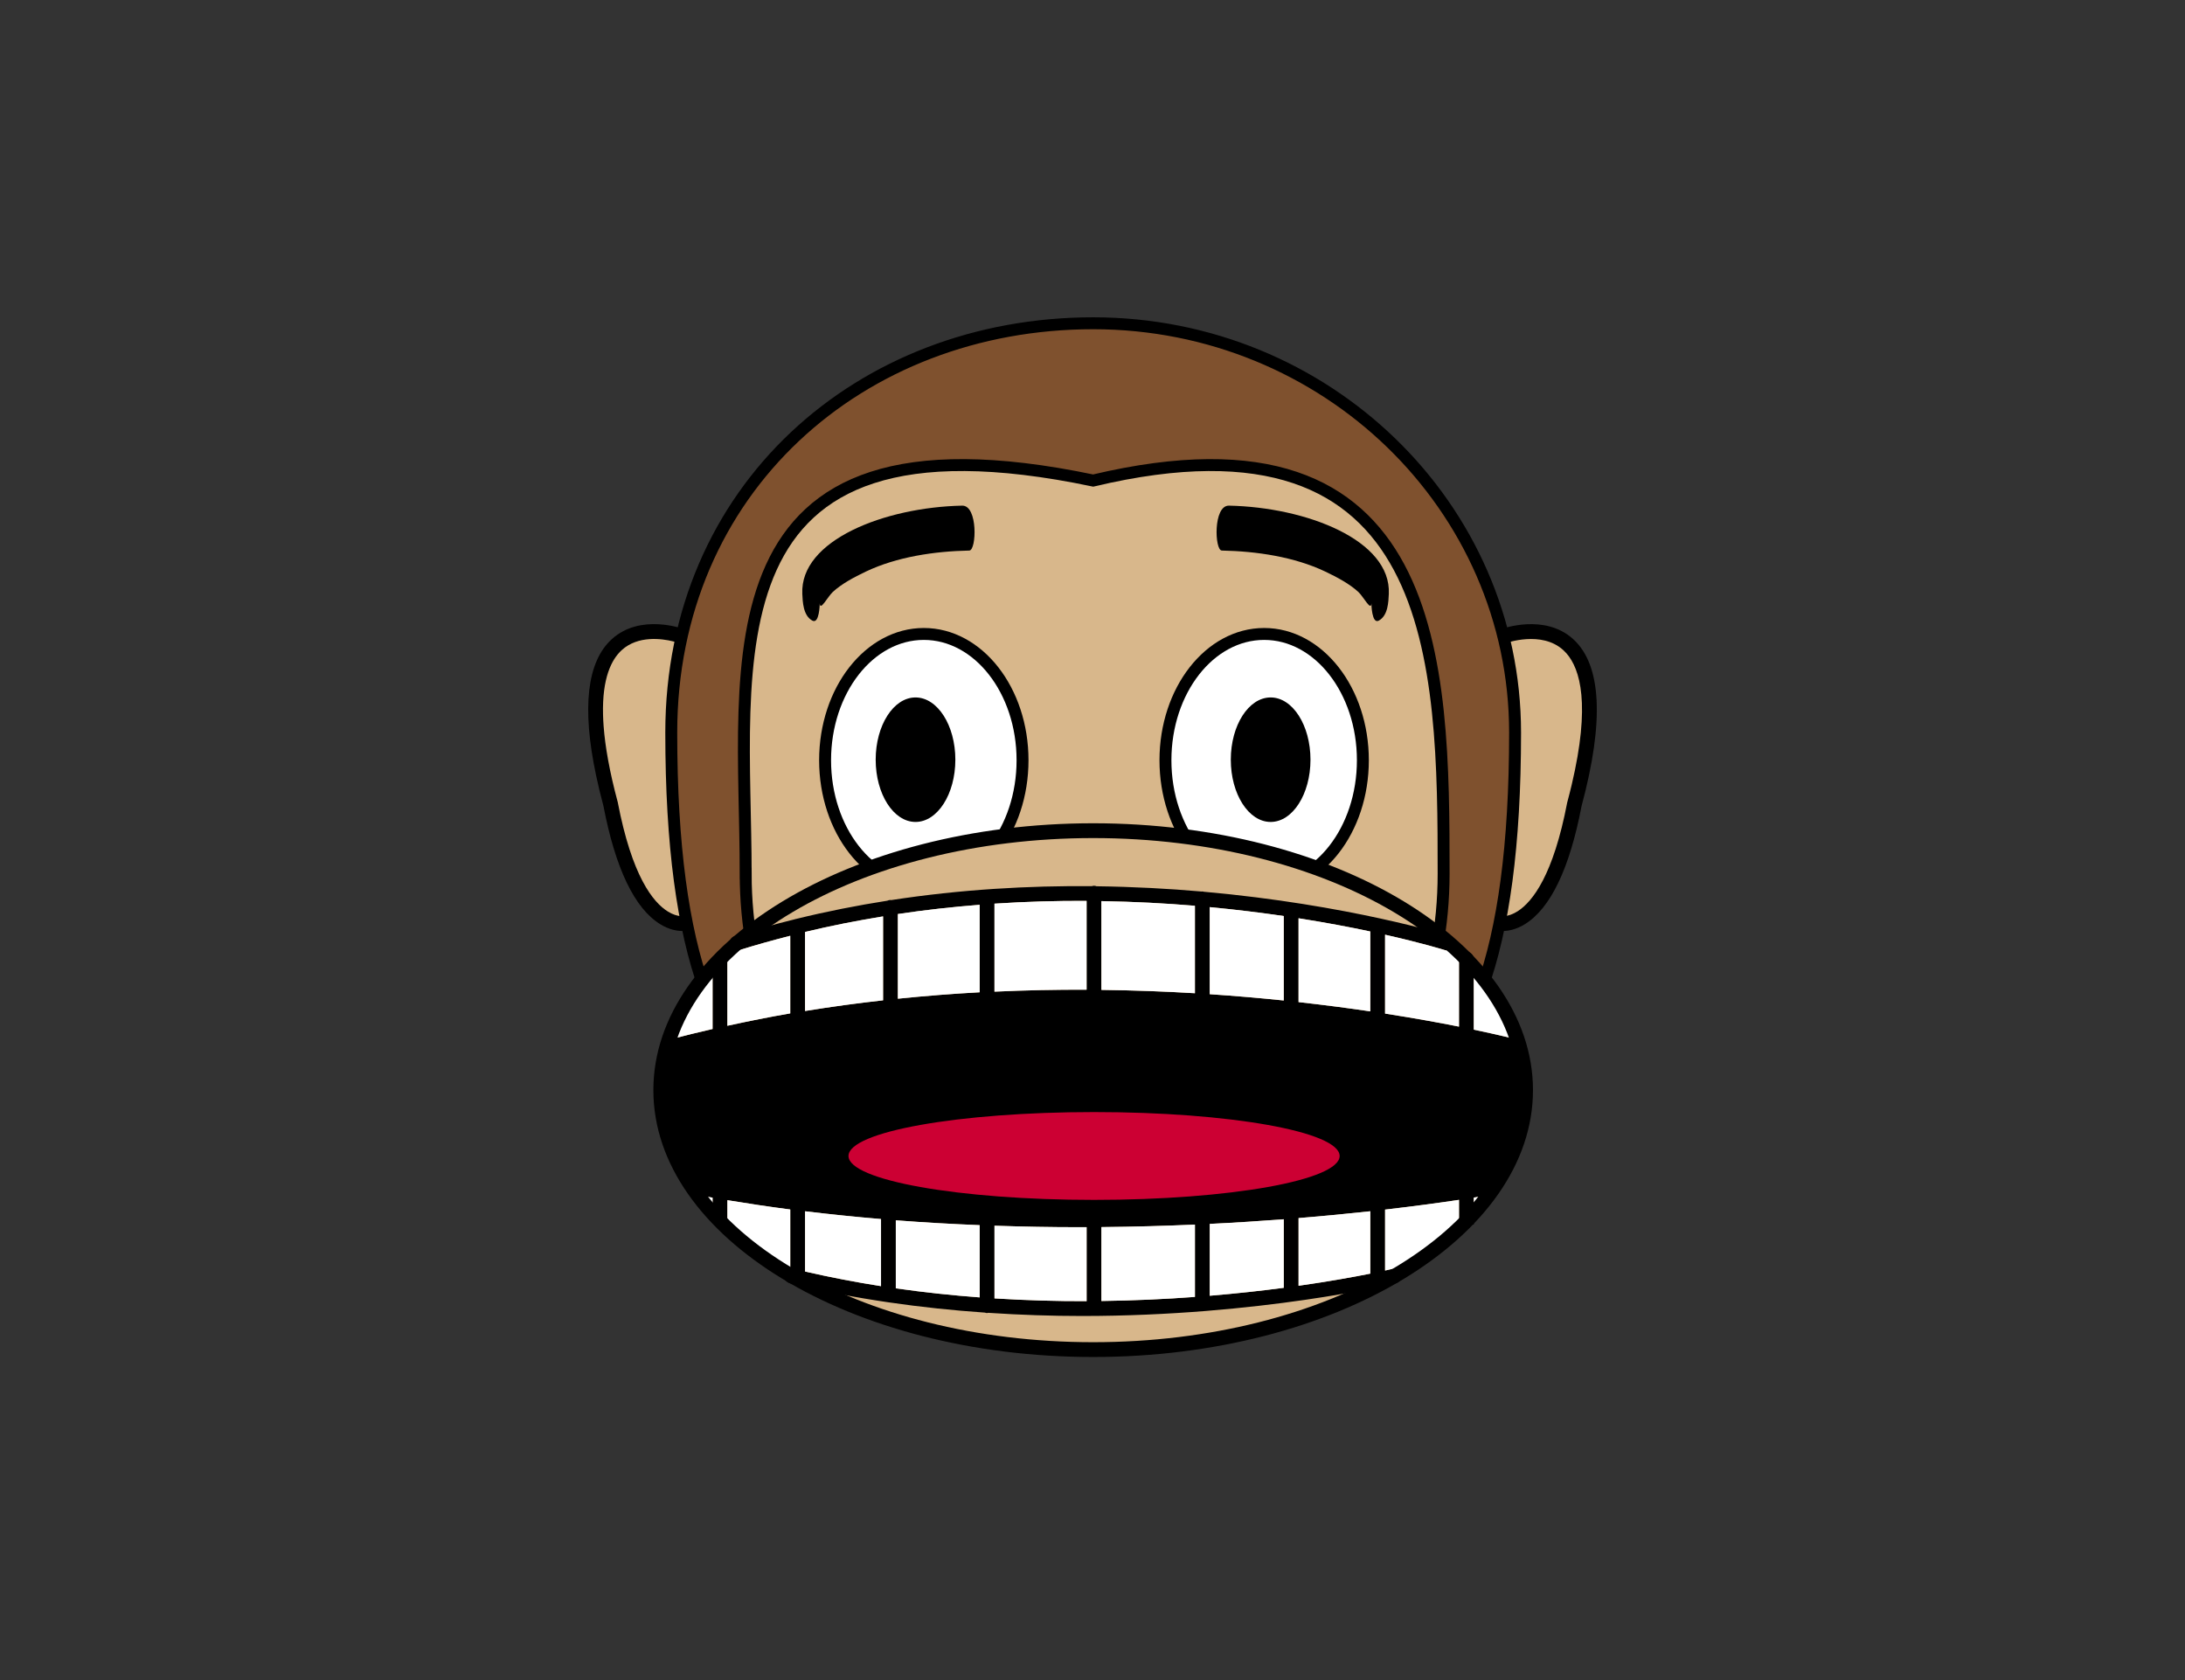
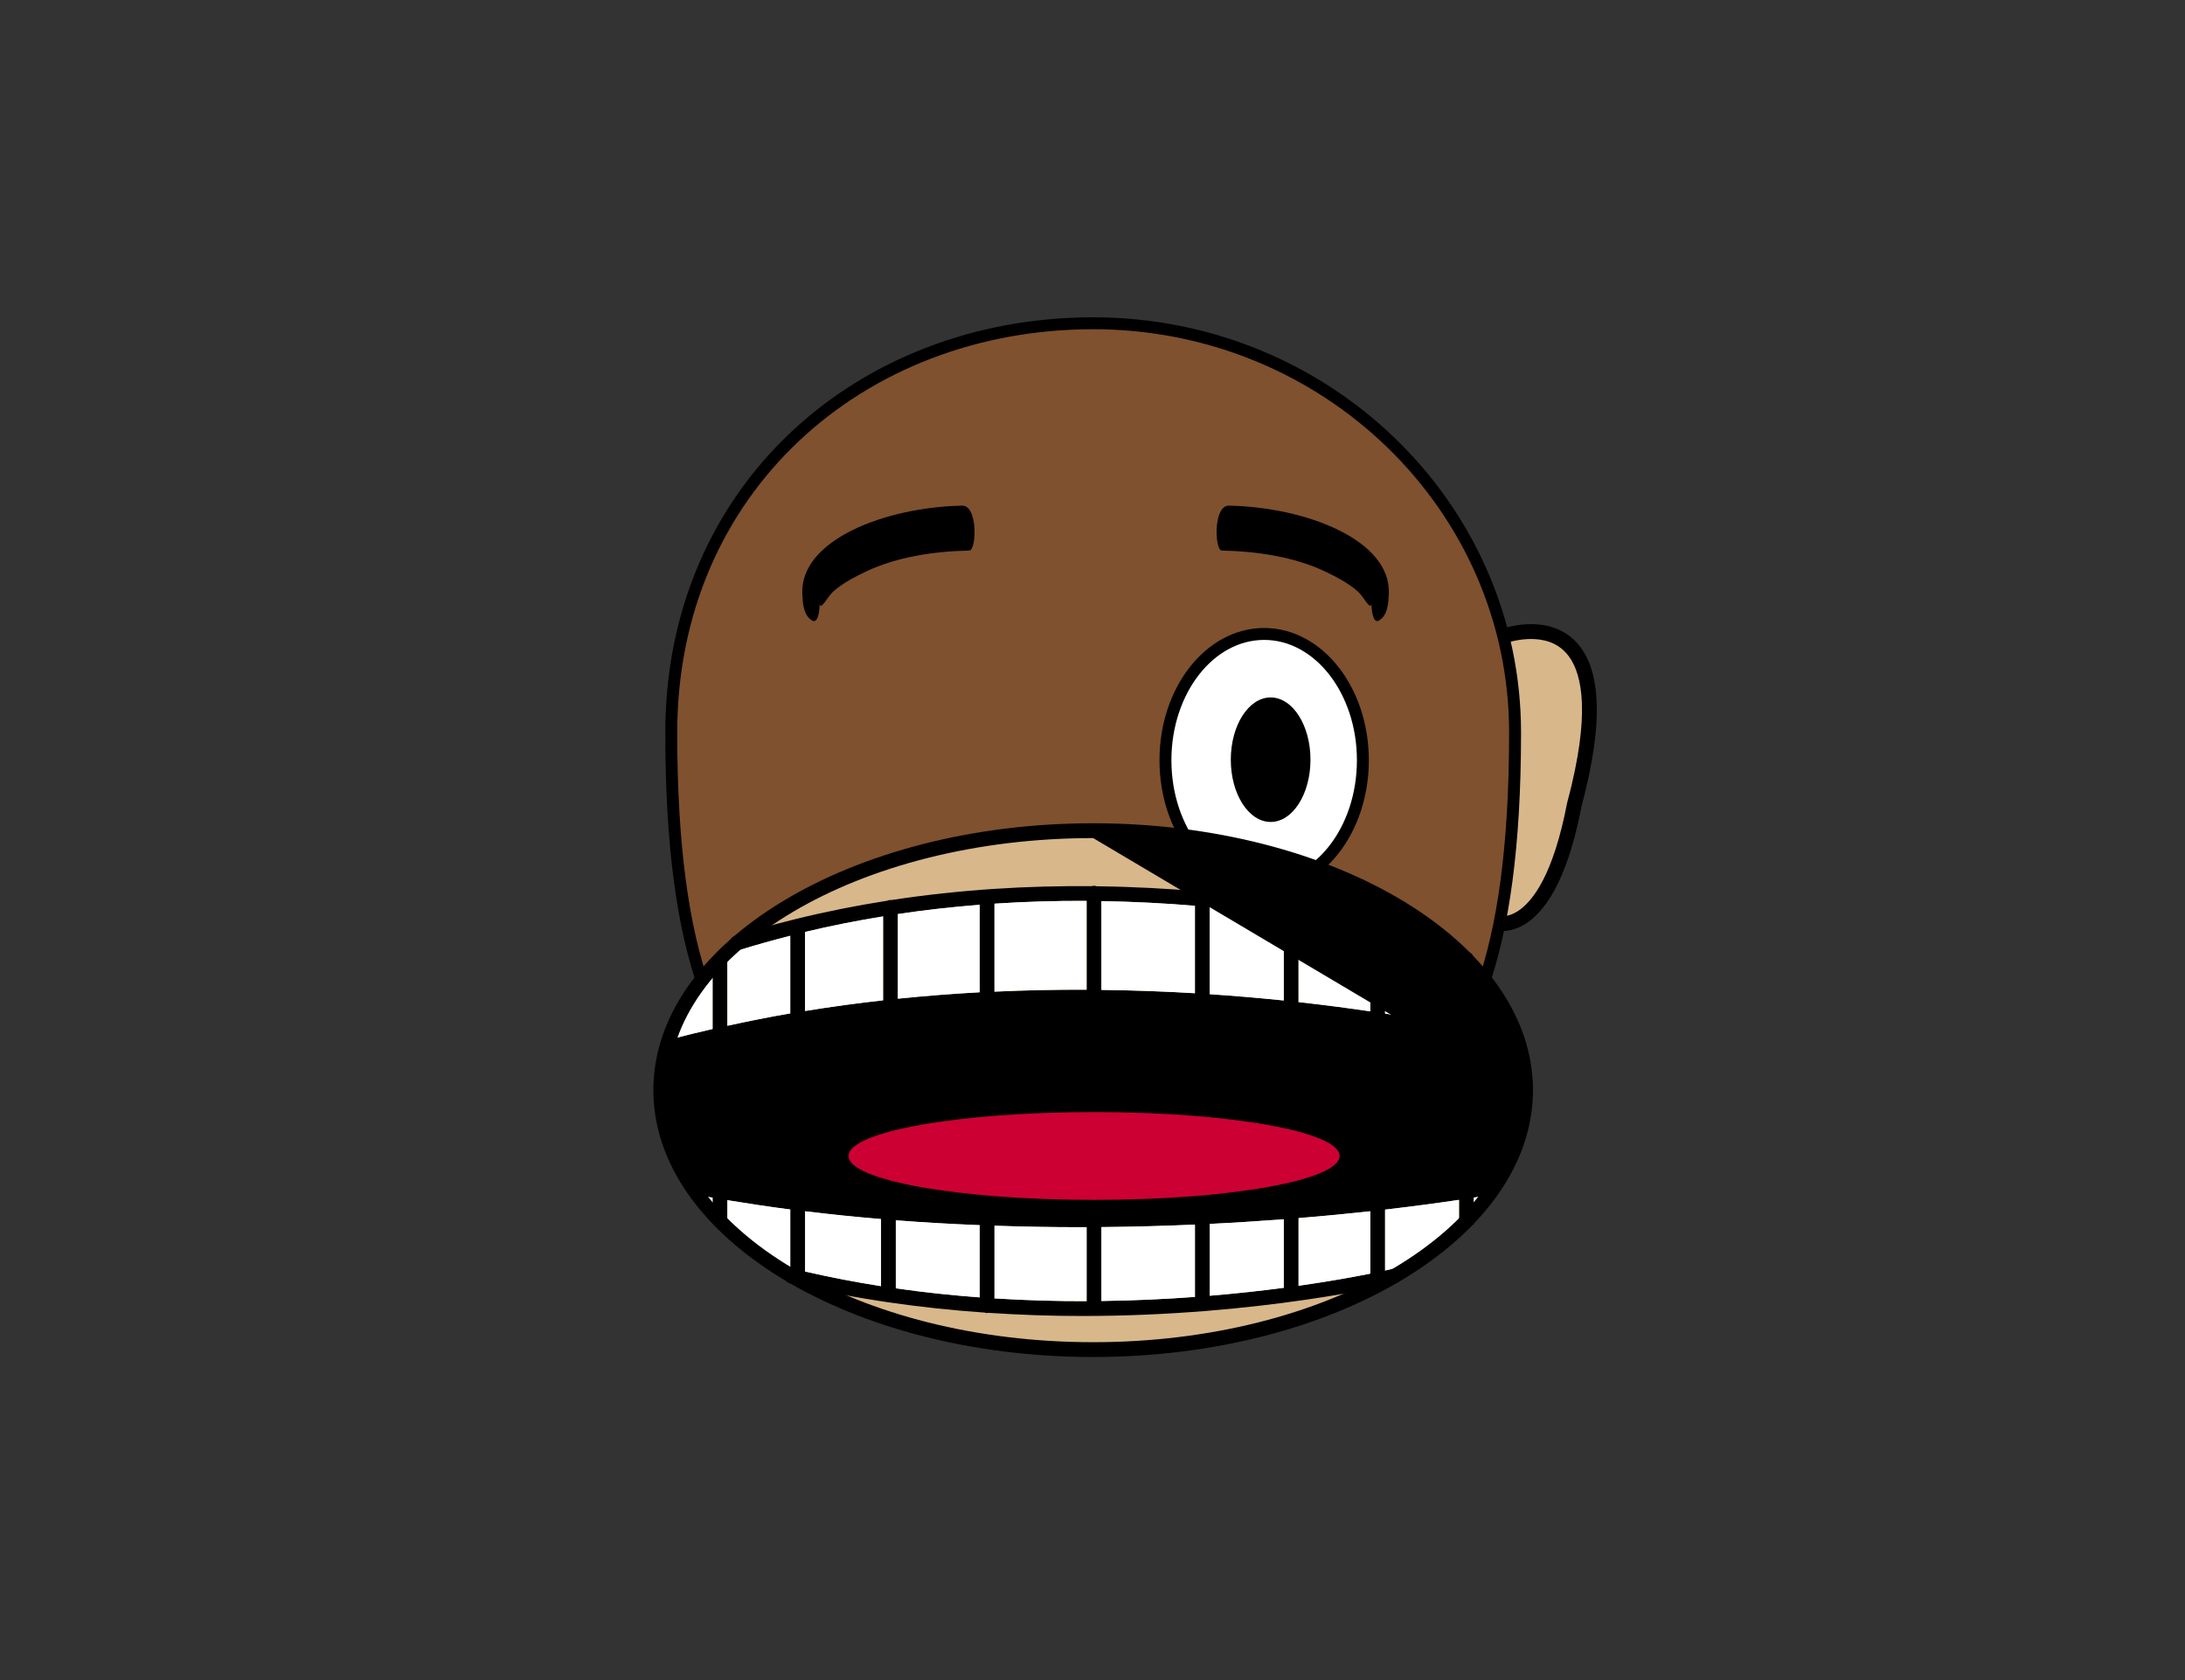
<svg xmlns="http://www.w3.org/2000/svg" enable-background="new 0 0 779 599" version="1.1" viewBox="0 0 779 599" xml:space="preserve">
  <rect x="0" y="0" width="779" height="599" fill="#333333" stroke="none" />
  <path d="m515.27 293.33c1.011 7.286 2.453 31.993 10.819 36.016 27.102 13.029 36.605-48.172 39.614-62.912 2.993-14.668-1.159-49.183-23.416-40.884-0.731 0.271-1.257 0.607-1.633 0.98-9.712-4.188-20.861-3.112-24.405 8.761-5.248 17.599-3.455 40.234-0.979 58.039z" fill="#D8B78B" />
-   <path d="m262.45 235.29c-3.545-11.873-14.694-12.949-24.405-8.761-0.376-0.374-0.902-0.711-1.628-0.98-22.257-8.298-26.415 26.216-23.421 40.884 3.009 14.74 12.514 75.941 39.614 62.912 8.367-4.023 9.81-28.73 10.819-36.016 2.478-17.806 4.271-40.441-0.979-58.039z" fill="#D8B78B" />
  <path d="m540.16 261.17c0-80.594-67.349-145.93-150.42-145.93-83.072 0-150.42 59.203-150.42 145.93 0 161.94 67.348 145.92 150.42 145.92 83.078 0 150.42 16.02 150.42-145.92z" fill="#7F512E" stroke="#000" stroke-miterlimit="10" stroke-width="4.252" />
-   <path d="m265.85 311.44c0 74.906 55.704 135.63 124.42 135.63 68.703 0 124.41-60.723 124.41-135.63 0-74.91-0.659-169.62-124.95-140.13-140.78-29.49-123.88 65.217-123.88 140.13z" fill="#D8B78B" stroke="#000" stroke-miterlimit="10" stroke-width="4.252" />
-   <ellipse cx="329.36" cy="271.02" rx="35.196" ry="45.026" fill="#fff" stroke="#000" stroke-miterlimit="10" stroke-width="4.252" />
  <ellipse cx="450.7" cy="271.02" rx="35.194" ry="45.026" fill="#fff" stroke="#000" stroke-miterlimit="10" stroke-width="4.252" />
-   <path d="m312.2 270.82c0 12.256 6.356 22.192 14.198 22.192 7.847 0 14.204-9.937 14.204-22.192 0-12.254-6.357-22.19-14.204-22.19-7.841-1e-3 -14.198 9.935-14.198 22.19z" />
  <ellipse cx="453.01" cy="270.82" rx="14.204" ry="22.192" />
  <ellipse cx="389.74" cy="388.62" rx="154.16" ry="92.497" fill="#D8B78B" />
  <path d="m543.9 388.62c0-4.701-0.593-9.318-1.721-13.83 0 6e-3 -0.011 6e-3 -0.011 0.012 0.231-0.283 0.418-0.611 0.521-0.986 0.376-1.41-0.458-2.857-1.864-3.236-0.277-0.074-5.733-1.508-15.384-3.525v-25.164c0-1.457-1.181-2.639-2.639-2.639s-2.638 1.182-2.638 2.639v24.086c-7.167-1.426-16.054-3.041-26.354-4.645v-28.121c13.317 3.002 21.071 5.41 21.376 5.508 1.406 0.438 2.881-0.326 3.322-1.715 0.443-1.391-0.324-2.881-1.715-3.322-0.66-0.213-35.91-11.182-87.596-15.791-0.182-0.043-0.352-0.111-0.546-0.111-0.067 0-0.13 0.033-0.196 0.039-11.731-1.029-24.313-1.711-37.512-1.881-0.283-0.107-0.588-0.186-0.912-0.186-0.278 0-0.525 0.076-0.778 0.156-22.412-0.211-46.596 1.137-71.547 4.961-0.083-8e-3 -0.155-0.049-0.237-0.049-0.401 0-0.772 0.105-1.113 0.266-10.736 1.682-21.603 3.814-32.535 6.502-0.186 0.041-0.371 0.063-0.536 0.139-7.105 1.76-14.225 3.713-21.355 5.947-1.391 0.439-2.169 1.924-1.731 3.316 0.355 1.131 1.396 1.855 2.524 1.855 0.263 0 0.525-0.039 0.788-0.121 6.085-1.91 12.159-3.582 18.228-5.135v27.664c-7.439 1.285-14.92 2.781-22.417 4.42v-23.783h-5.276v24.93c-5.09 1.17-10.18 2.41-15.276 3.756-1.406 0.375-2.246 1.82-1.875 3.229 0.077 0.293 0.309 0.467 0.469 0.705 0 0 0-2e-3 -5e-3 -6e-3 -1.174 4.602-1.782 9.314-1.782 14.117 0 11.705 3.658 22.891 10.268 33.199h5e-3c-0.19 0.285-0.325 0.613-0.392 0.969-0.263 1.438 0.69 2.816 2.128 3.078 2.153 0.395 4.307 0.717 6.46 1.09v8.383h5.276v-7.494c7.491 1.227 14.972 2.357 22.417 3.318v21.186c-0.974 0.203-1.792 0.922-2.04 1.947-0.345 1.422 0.531 2.854 1.953 3.199 23.571 5.695 47.085 8.883 69.486 10.428 0.248 0.08 0.5 0.156 0.773 0.156 0.148 0 0.272-0.059 0.412-0.082 11.493 0.766 22.715 1.131 33.452 1.131 63.505 0 111.12-11.459 111.84-11.639 1.417-0.348 2.287-1.785 1.938-3.205-0.346-1.418-1.783-2.293-3.205-1.936-0.093 0.021-0.994 0.236-2.534 0.576v-21.725c11.011-1.268 19.934-2.508 26.354-3.471v8.85h5.274v-9.668c3.869-0.621 6.038-1.016 6.208-1.047 1.434-0.27 2.382-1.648 2.113-3.088-0.047-0.264-0.171-0.49-0.289-0.717 6.712-10.373 10.43-21.642 10.43-33.439zm-10.864 32.844c-0.042-0.043-0.083-0.09-0.129-0.135 0.046 0.045 0.087 0.088 0.129 0.135zm8.068-45.924c-0.098 0.039-0.186 0.07-0.282 0.1 0.096-0.028 0.189-0.061 0.282-0.1zm-78.141-48.188c9.69 1.525 18.295 3.156 25.574 4.705v28.48c-7.831-1.156-16.373-2.279-25.574-3.305v-29.88zm-31.67-3.974c9.413 0.891 18.248 1.98 26.394 3.174v30.109c-8.336-0.865-17.16-1.625-26.394-2.246v-31.037zm-38.62-2.143c11.669 0.193 22.844 0.781 33.344 1.662v31.178c-10.633-0.635-21.788-1.051-33.344-1.191v-31.649zm-38.12 0.908c11.269-0.746 22.252-1.047 32.845-0.99v31.662c-10.639-0.049-21.624 0.18-32.845 0.691v-31.363zm-34.442 3.692c9.87-1.475 19.608-2.541 29.166-3.289v31.188c-9.563 0.514-19.306 1.281-29.166 2.289v-30.188zm-33.091 6.396c9.335-2.248 18.62-4.051 27.816-5.549v29.92c-9.186 1.021-18.465 2.285-27.816 3.805v-28.176zm-48.821 43.117c0.386 0.215 0.793 0.422 1.252 0.422-0.474 0-0.886-0.168-1.252-0.422zm8.681 45.596c0.098-0.053 0.186-0.088 0.289-0.127-0.099 0.037-0.196 0.078-0.289 0.127zm67.219 37.553c-8.97-1.4-18.017-3.139-27.079-5.219v-21.477c9.099 1.102 18.13 2.02 27.079 2.773v23.923zm35.178 4.006c-9.789-0.725-19.784-1.785-29.903-3.23v-24.25c10.124 0.779 20.098 1.34 29.903 1.732v25.748zm38.121 1.338c-10.542 0.031-21.541-0.268-32.845-0.979v-25.912c10.232 0.35 20.269 0.523 29.996 0.523 0.958 0 1.896-8e-3 2.849-0.012v26.38zm38.619-1.508c-10.35 0.768-21.535 1.301-33.344 1.455v-26.354c11.604-0.102 22.747-0.42 33.344-0.885v25.784zm31.67-3.248c-7.86 1.037-16.724 2.023-26.394 2.832v-25.611c9.289-0.457 18.109-1.023 26.394-1.656v24.435zm30.85-5.053c-5.755 1.154-14.503 2.754-25.574 4.33v-24.131c9.314-0.764 17.883-1.598 25.574-2.438v22.239zm43.087-33.359c-0.304-0.055-0.623-0.074-0.948-0.01 0.325-0.065 0.644-0.049 0.948 0.01zm0.799 0.302c-0.129-0.07-0.263-0.125-0.402-0.174 0.139 0.053 0.273 0.1 0.402 0.174z" />
  <path d="m392.67 352.88c11.556 0.143 22.71 0.557 33.344 1.193v-31.178c-10.5-0.881-21.674-1.469-33.344-1.662v31.647zm-72.562 3.14c9.86-1.006 19.604-1.775 29.166-2.287v-31.189c-9.558 0.748-19.296 1.814-29.166 3.291v30.185zm-66.06 76.53v-5.596c-1.757-0.305-3.514-0.584-5.271-0.889 1.634 2.205 3.37 4.373 5.271 6.485zm-15.276-61.975c5.096-1.348 10.186-2.586 15.276-3.756v-22.131c-7.238 8.031-12.535 16.785-15.559 26.025 0.098-0.036 0.18-0.109 0.283-0.138zm48.245-10.17c9.351-1.52 18.63-2.783 27.816-3.805v-29.92c-9.196 1.498-18.48 3.301-27.816 5.549v28.176zm67.533-6.9c11.221-0.512 22.206-0.74 32.845-0.691v-31.663c-10.593-0.059-21.576 0.244-32.845 0.988v31.366zm165.61-11.616c0-0.723 0.288-1.373 0.757-1.852-0.875-0.85-1.771-1.689-2.694-2.523-0.612 1.035-1.828 1.58-3.039 1.203-0.305-0.098-8.059-2.506-21.376-5.508v28.121c10.3 1.602 19.187 3.217 26.354 4.645l-2e-3 -24.086zm5.275 2.809v22.354c9.65 2.02 15.106 3.451 15.385 3.525 0.052 0.016 0.093 0.055 0.145 0.072-3.026-9.213-8.312-17.939-15.53-25.951zm-62.478 12.533c9.201 1.025 17.743 2.148 25.574 3.305v-28.48c-7.279-1.549-15.884-3.18-25.574-4.707v29.882zm-31.67-2.818c9.232 0.621 18.058 1.381 26.394 2.246v-30.109c-8.146-1.193-16.979-2.283-26.394-3.174v31.037zm-168.56-15.57c-0.752 0-1.375-0.4-1.875-0.951-1.432 1.311-2.808 2.643-4.137 3.998h2.612v23.783c7.496-1.639 14.977-3.135 22.417-4.42v-27.664c-6.069 1.555-12.143 3.227-18.228 5.135-0.264 0.081-0.527 0.119-0.789 0.119zm257.44 88.886c-6.42 0.963-15.343 2.203-26.354 3.471v21.725c1.54-0.34 2.441-0.555 2.534-0.576 1.2-0.303 2.37 0.303 2.927 1.346 8.502-5.148 16.009-10.889 22.313-17.115h-1.422l2e-3 -8.851zm-88.873 34.186c9.67-0.809 18.532-1.795 26.394-2.832v-24.438c-8.283 0.635-17.104 1.201-26.394 1.656v25.614zm31.67-3.555c11.071-1.576 19.819-3.176 25.574-4.33v-22.238c-7.691 0.84-16.26 1.674-25.574 2.438v24.13zm62.478-25.822c1.906-2.119 3.653-4.297 5.286-6.512-0.983 0.172-2.721 0.471-5.286 0.885v5.627zm-266.11 2.799h-2.623c6.523 6.672 14.385 12.814 23.391 18.283 0.381-0.625 0.927-1.125 1.648-1.273v-21.186c-7.444-0.961-14.925-2.092-22.417-3.318l1e-3 7.494zm27.693 17.939c9.063 2.08 18.109 3.816 27.079 5.219v-23.922c-8.948-0.752-17.979-1.672-27.079-2.773v21.476zm105.65 10.51c11.809-0.154 22.994-0.688 33.344-1.455v-25.783c-10.597 0.467-21.74 0.785-33.344 0.887v26.351zm-73.298-4.516c10.119 1.445 20.114 2.508 29.903 3.23v-25.748c-9.806-0.395-19.779-0.953-29.903-1.732v24.25zm35.178-22.322v25.912c11.304 0.711 22.303 1.01 32.845 0.979v-26.379c-0.952 4e-3 -1.891 0.012-2.849 0.012-9.728-1e-3 -19.764-0.174-29.996-0.524z" fill="#fff" />
-   <path d="m389.74 483.75c-86.462 0-156.8-42.678-156.8-95.135s70.336-95.133 156.8-95.133c86.457 0 156.8 42.676 156.8 95.133s-70.341 95.135-156.8 95.135zm0-184.99c-83.552 0-151.52 40.31-151.52 89.857 0 49.551 67.971 89.859 151.52 89.859s151.52-40.311 151.52-89.859c2e-3 -49.549-67.97-89.857-151.52-89.857z" />
-   <path d="m244.13 326.54c-0.021 4e-3 -2.483 0.572-5.956-1.555-5.404-3.309-12.896-12.73-17.935-39.021-2.952-10.976-4.492-19.862-5.033-27.059-0.108-1.439-0.181-2.81-0.211-4.116-0.325-13.07 3.004-19.688 6.662-23.026 5.827-5.319 14.364-4.097 18.321-3.125 1.319 0.321 2.133 0.617 2.164 0.631l1.85-4.943c-0.639-0.237-15.683-5.73-25.858 3.511-8.872 8.056-10.737 24.427-5.616 48.601 0.727 3.438 1.597 7.038 2.602 10.793 4.302 22.423 11.134 36.644 20.299 42.253 3.199 1.961 5.981 2.398 7.831 2.398 1.314 0 2.164-0.223 2.354-0.277l-1.474-5.065z" />
+   <path d="m389.74 483.75c-86.462 0-156.8-42.678-156.8-95.135s70.336-95.133 156.8-95.133c86.457 0 156.8 42.676 156.8 95.133s-70.341 95.135-156.8 95.135zm0-184.99c-83.552 0-151.52 40.31-151.52 89.857 0 49.551 67.971 89.859 151.52 89.859s151.52-40.311 151.52-89.859z" />
  <path d="m560.88 227.84c-10.171-9.239-25.22-3.748-25.858-3.511l1.851 4.943c0.123-0.051 12.72-4.593 20.483 2.494 0.366 0.333 0.728 0.7 1.087 1.103 4.982 5.634 8.65 18.323 1.906 46.876-0.474 1.997-0.999 4.068-1.576 6.224-0.016 0.067-0.03 0.124-0.047 0.191-4.925 25.751-12.293 35.238-17.608 38.66-3.611 2.322-6.188 1.738-6.234 1.725l-1.474 5.064c0.195 0.057 1.041 0.279 2.354 0.279 1.851 0 4.638-0.441 7.837-2.398 9.176-5.621 16.007-19.867 20.264-42.15 8.143-30.287 7.138-50.306-2.985-59.5z" />
  <path d="m292.25 215.09c0.139 2.965 2.818-2.37 4.663-4.068 3.122-2.877 7.46-5.211 11.834-7.288 11.024-5.234 24.358-7.215 36.843-7.476 2.571-0.055 3.117-16.123-2.556-16.003-27.584 0.569-57.883 12.301-56.992 31.464 0.129 2.696 0.252 7.72 3.576 9.521 2.493 1.354 2.647-5.81 2.632-6.15z" />
  <path d="m488.94 215.09c-0.14 2.965-2.823-2.37-4.662-4.068-3.123-2.877-7.466-5.211-11.835-7.288-11.025-5.234-24.364-7.215-36.843-7.476-2.575-0.055-3.122-16.123 2.556-16.003 27.585 0.569 57.879 12.301 56.986 31.464-0.124 2.696-0.246 7.72-3.574 9.521-2.489 1.354-2.648-5.81-2.628-6.15z" />
  <path d="m477.61 412.09c0 8.646-39.197 15.654-87.556 15.654-48.347 0-87.549-7.01-87.549-15.654s39.202-15.654 87.549-15.654c48.359-1e-3 87.556 7.009 87.556 15.654z" fill="#c03" />
</svg>